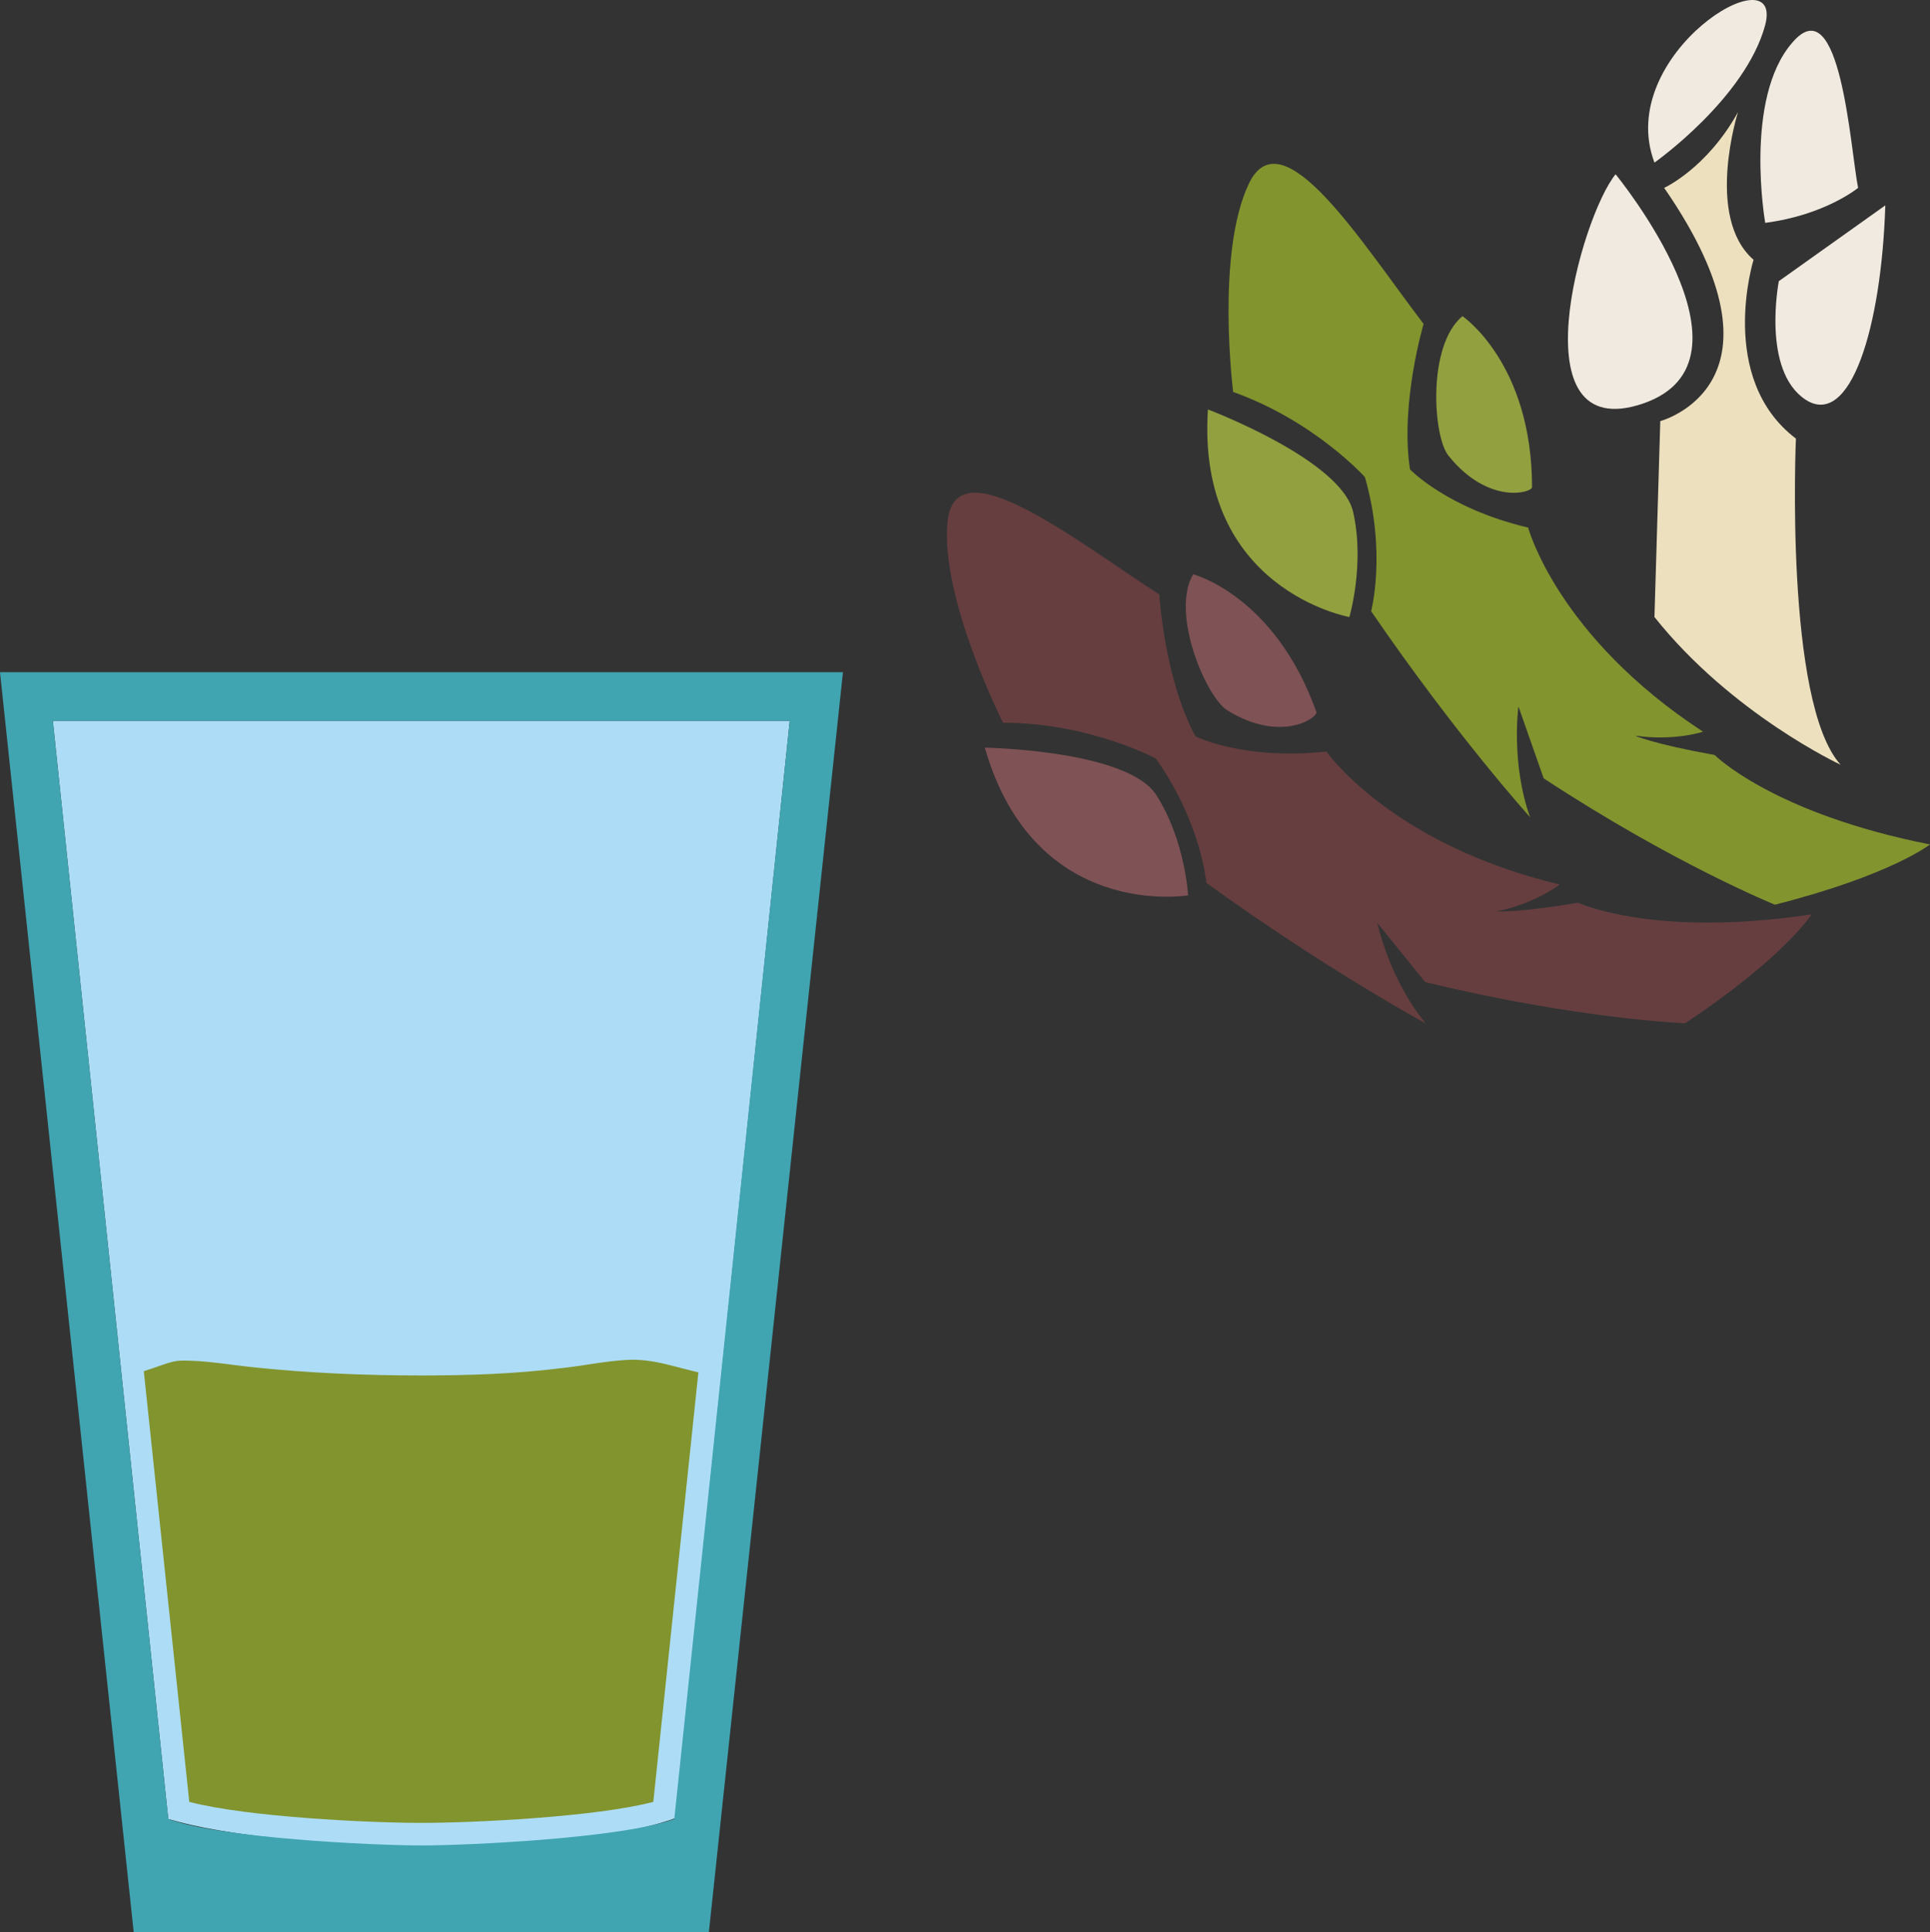
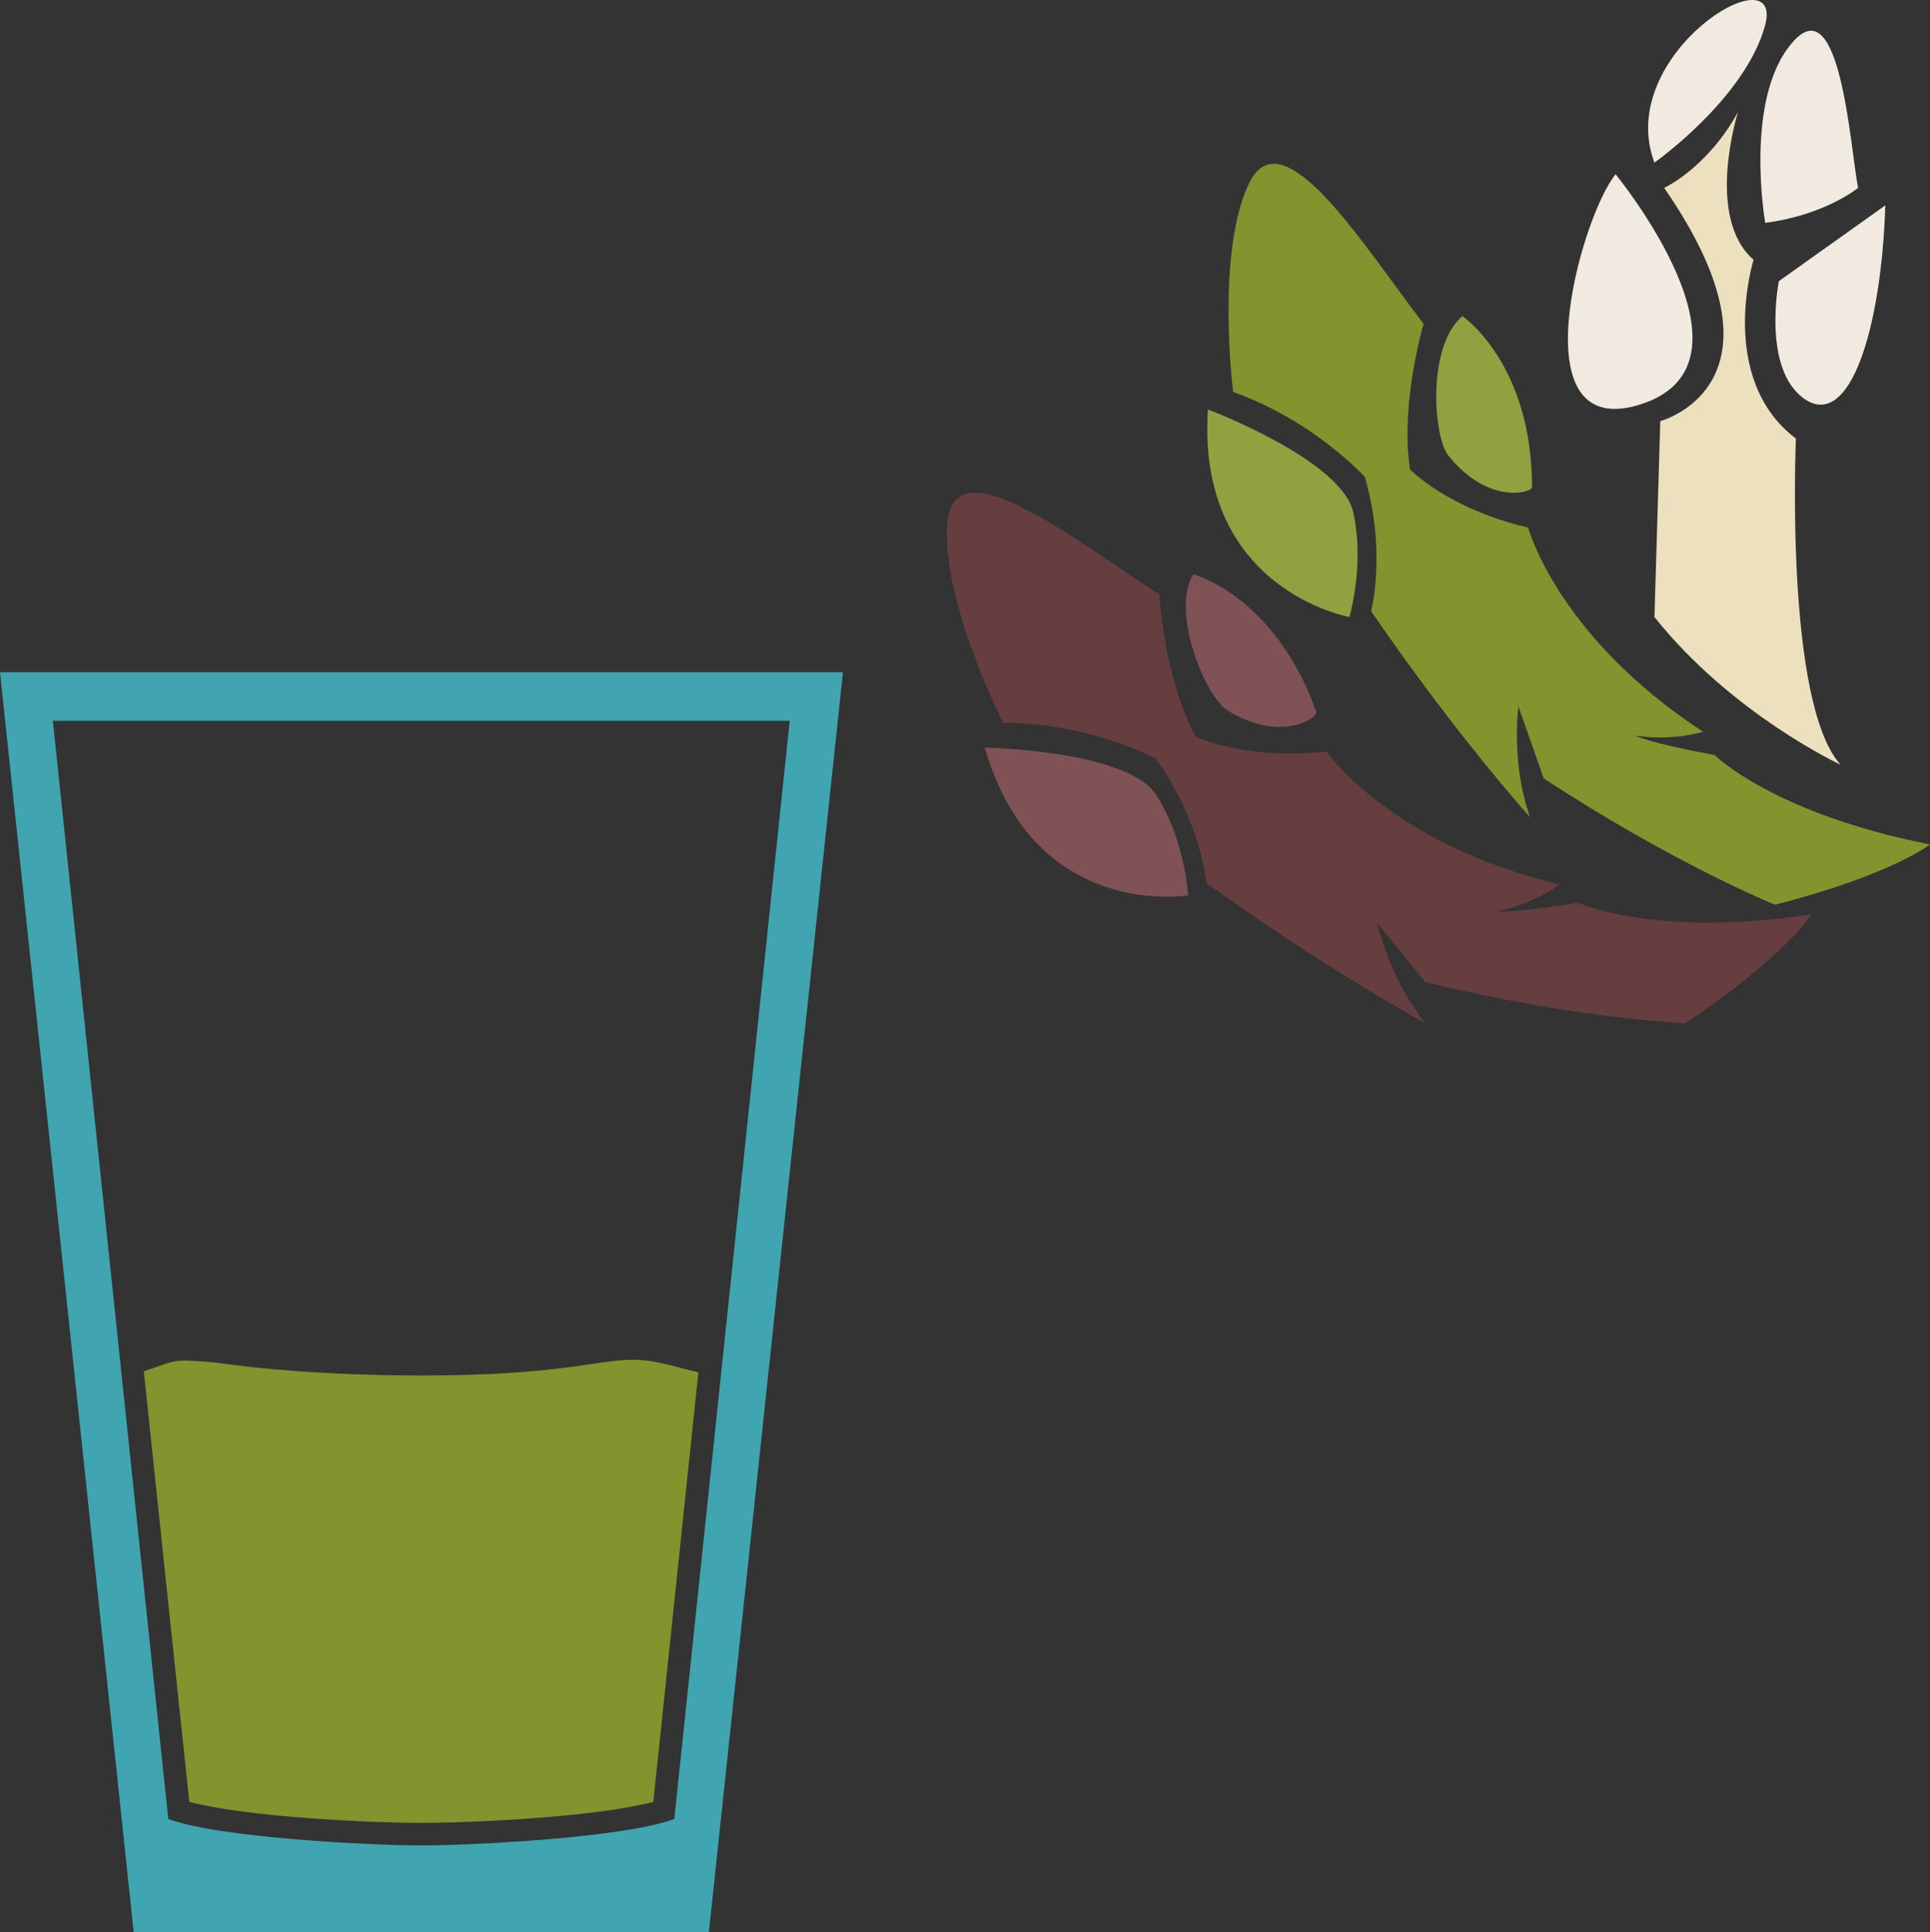
<svg xmlns="http://www.w3.org/2000/svg" xmlns:ns1="http://sodipodi.sourceforge.net/DTD/sodipodi-0.dtd" xmlns:ns2="http://www.inkscape.org/namespaces/inkscape" xml:space="preserve" width="49.66mm" height="49.703mm" version="1.1" style="clip-rule:evenodd;fill-rule:evenodd;image-rendering:optimizeQuality;shape-rendering:geometricPrecision;text-rendering:geometricPrecision" viewBox="0 0 4966 4970.292" id="svg37" ns1:docname="2968.svg" ns2:version="0.92.4 (5da689c313, 2019-01-14)">
  <rect x="0" y="0" width="4966" height="4970.292" fill="#333333" stroke="none" />
  <ns1:namedview pagecolor="#ffffff" bordercolor="#666666" borderopacity="1" objecttolerance="10" gridtolerance="10" guidetolerance="10" ns2:pageopacity="0" ns2:pageshadow="2" ns2:window-width="640" ns2:window-height="480" id="namedview39" showgrid="false" ns2:zoom="0.2102413" ns2:cx="84.850395" ns2:cy="76.346455" ns2:window-x="0" ns2:window-y="0" ns2:window-maximized="0" ns2:current-layer="svg37" />
  <defs id="defs4">
    <style type="text/css" id="style2">
   
    .fil8 {fill:#82942E}
    .fil2 {fill:#663E3F;fill-rule:nonzero}
    .fil3 {fill:#7F5255;fill-rule:nonzero}
    .fil0 {fill:#82942E;fill-rule:nonzero}
    .fil1 {fill:#92A03F;fill-rule:nonzero}
    .fil4 {fill:#EDE0BE;fill-rule:nonzero}
    .fil5 {fill:#F1EAE0;fill-rule:nonzero}
    .fil6 {fill:#ADDDF6;}
    .fil7 {fill:#40A4B1;}
   
  </style>
  </defs>
  <g id="Vrstva_x0020_1" transform="translate(-8255,-11899.708)">
    <g id="_457436376">
      <path class="fil0" d="m 12822,14227 c 0,0 -260,-105 -595,-325 l -65,-185 c 0,0 -20,145 30,285 0,0 -190,-210 -409,-530 0,0 40,-150 -16,-345 0,0 -129,-144 -339,-219 0,0 -45,-355 40,-535 85,-180 290,150 450,360 0,0 -61,205 -35,374 0,0 94,100 304,150 0,0 75,280 450,525 0,0 -75,25 -175,10 0,0 40,20 205,50 0,0 149,150 554,230 0,0 -100,79 -399,155 z" id="path7" ns2:connector-curvature="0" style="fill:#82942e;fill-rule:nonzero" />
      <path class="fil1" d="m 11363,12953 c 0,0 345,130 374,265 30,134 -10,269 -10,269 0,0 -394,-70 -364,-534 z" id="path9" ns2:connector-curvature="0" style="fill:#92a03f;fill-rule:nonzero" />
      <path class="fil1" d="m 12018,12713 c 0,0 179,121 179,440 0,14 -112,47 -215,-81 -40,-49 -55,-284 36,-359 z" id="path11" ns2:connector-curvature="0" style="fill:#92a03f;fill-rule:nonzero" />
      <path class="fil2" d="m 12591,14532 c 0,0 -279,-11 -669,-106 l -123,-152 c 0,0 30,143 124,258 0,0 -249,-134 -564,-361 0,0 -13,-155 -130,-320 0,0 -171,-92 -393,-92 0,0 -162,-319 -143,-517 20,-198 324,44 545,187 0,0 12,214 93,365 0,0 123,62 337,39 0,0 165,238 600,342 0,0 -62,49 -161,69 0,0 44,5 209,-22 0,0 192,91 600,30 0,0 -68,109 -325,280 z" id="path13" ns2:connector-curvature="0" style="fill:#663e3f;fill-rule:nonzero" />
      <path class="fil3" d="m 10789,13823 c 0,0 369,6 442,123 74,117 81,257 81,257 0,0 -395,67 -523,-380 z" id="path15" ns2:connector-curvature="0" style="fill:#7f5255;fill-rule:nonzero" />
      <path class="fil3" d="m 11325,13377 c 0,0 210,54 317,354 5,14 -90,82 -229,-4 -54,-33 -147,-249 -88,-350 z" id="path17" ns2:connector-curvature="0" style="fill:#7f5255;fill-rule:nonzero" />
      <path class="fil4" d="m 12512,13487 15,-504 c 0,0 359,-95 10,-600 0,0 110,-50 190,-195 0,0 -86,270 40,380 0,0 -95,305 109,460 0,0 -30,679 115,839 0,0 -280,-130 -479,-380 z" id="path19" ns2:connector-curvature="0" style="fill:#ede0be;fill-rule:nonzero" />
      <path class="fil5" d="m 12412,12348 c 0,0 394,480 70,590 -325,110 -160,-480 -70,-590 z" id="path21" ns2:connector-curvature="0" style="fill:#f1eae0;fill-rule:nonzero" />
      <path class="fil5" d="m 13106,12428 -274,195 c 0,0 -45,230 69,305 115,74 195,-185 205,-500 z" id="path23" ns2:connector-curvature="0" style="fill:#f1eae0;fill-rule:nonzero" />
      <path class="fil5" d="m 12797,12473 c 0,0 -56,-320 70,-464 124,-145 149,274 169,374 0,0 -85,70 -239,90 z" id="path25" ns2:connector-curvature="0" style="fill:#f1eae0;fill-rule:nonzero" />
      <path class="fil5" d="m 12512,12318 c 0,0 234,-165 285,-354 49,-190 -390,75 -285,354 z" id="path27" ns2:connector-curvature="0" style="fill:#f1eae0;fill-rule:nonzero" />
    </g>
-     <path class="fil6" d="m 8391,13754 297,2825 c 290,86 1024,100 1304,-2 l 295,-2823 z" id="path30" ns2:connector-curvature="0" style="fill:#adddf6;" />
    <path class="fil7" d="m 8255,13629 h 2169 l -345,3241 H 8599 Z m 136,125 297,2825 c 133,49 526,68 651,68 125,0 518,-19 651,-68 l 297,-2825 z" id="path32" ns2:connector-curvature="0" style="fill:#40a4b1;" />
    <path class="fil8" d="m 10052,15430 c -52,-12 -105,-30 -154,-32 -10,-1 -20,0 -30,0 -56,3 -111,15 -167,21 -120,15 -241,19 -362,19 -144,0 -288,-6 -431,-21 -61,-6 -130,-19 -191,-17 -23,1 -56,16 -92,27 l 117,1108 c 149,39 463,54 597,54 134,0 448,-15 597,-54 z" id="path34" ns2:connector-curvature="0" style="fill:#82942e" />
  </g>
</svg>